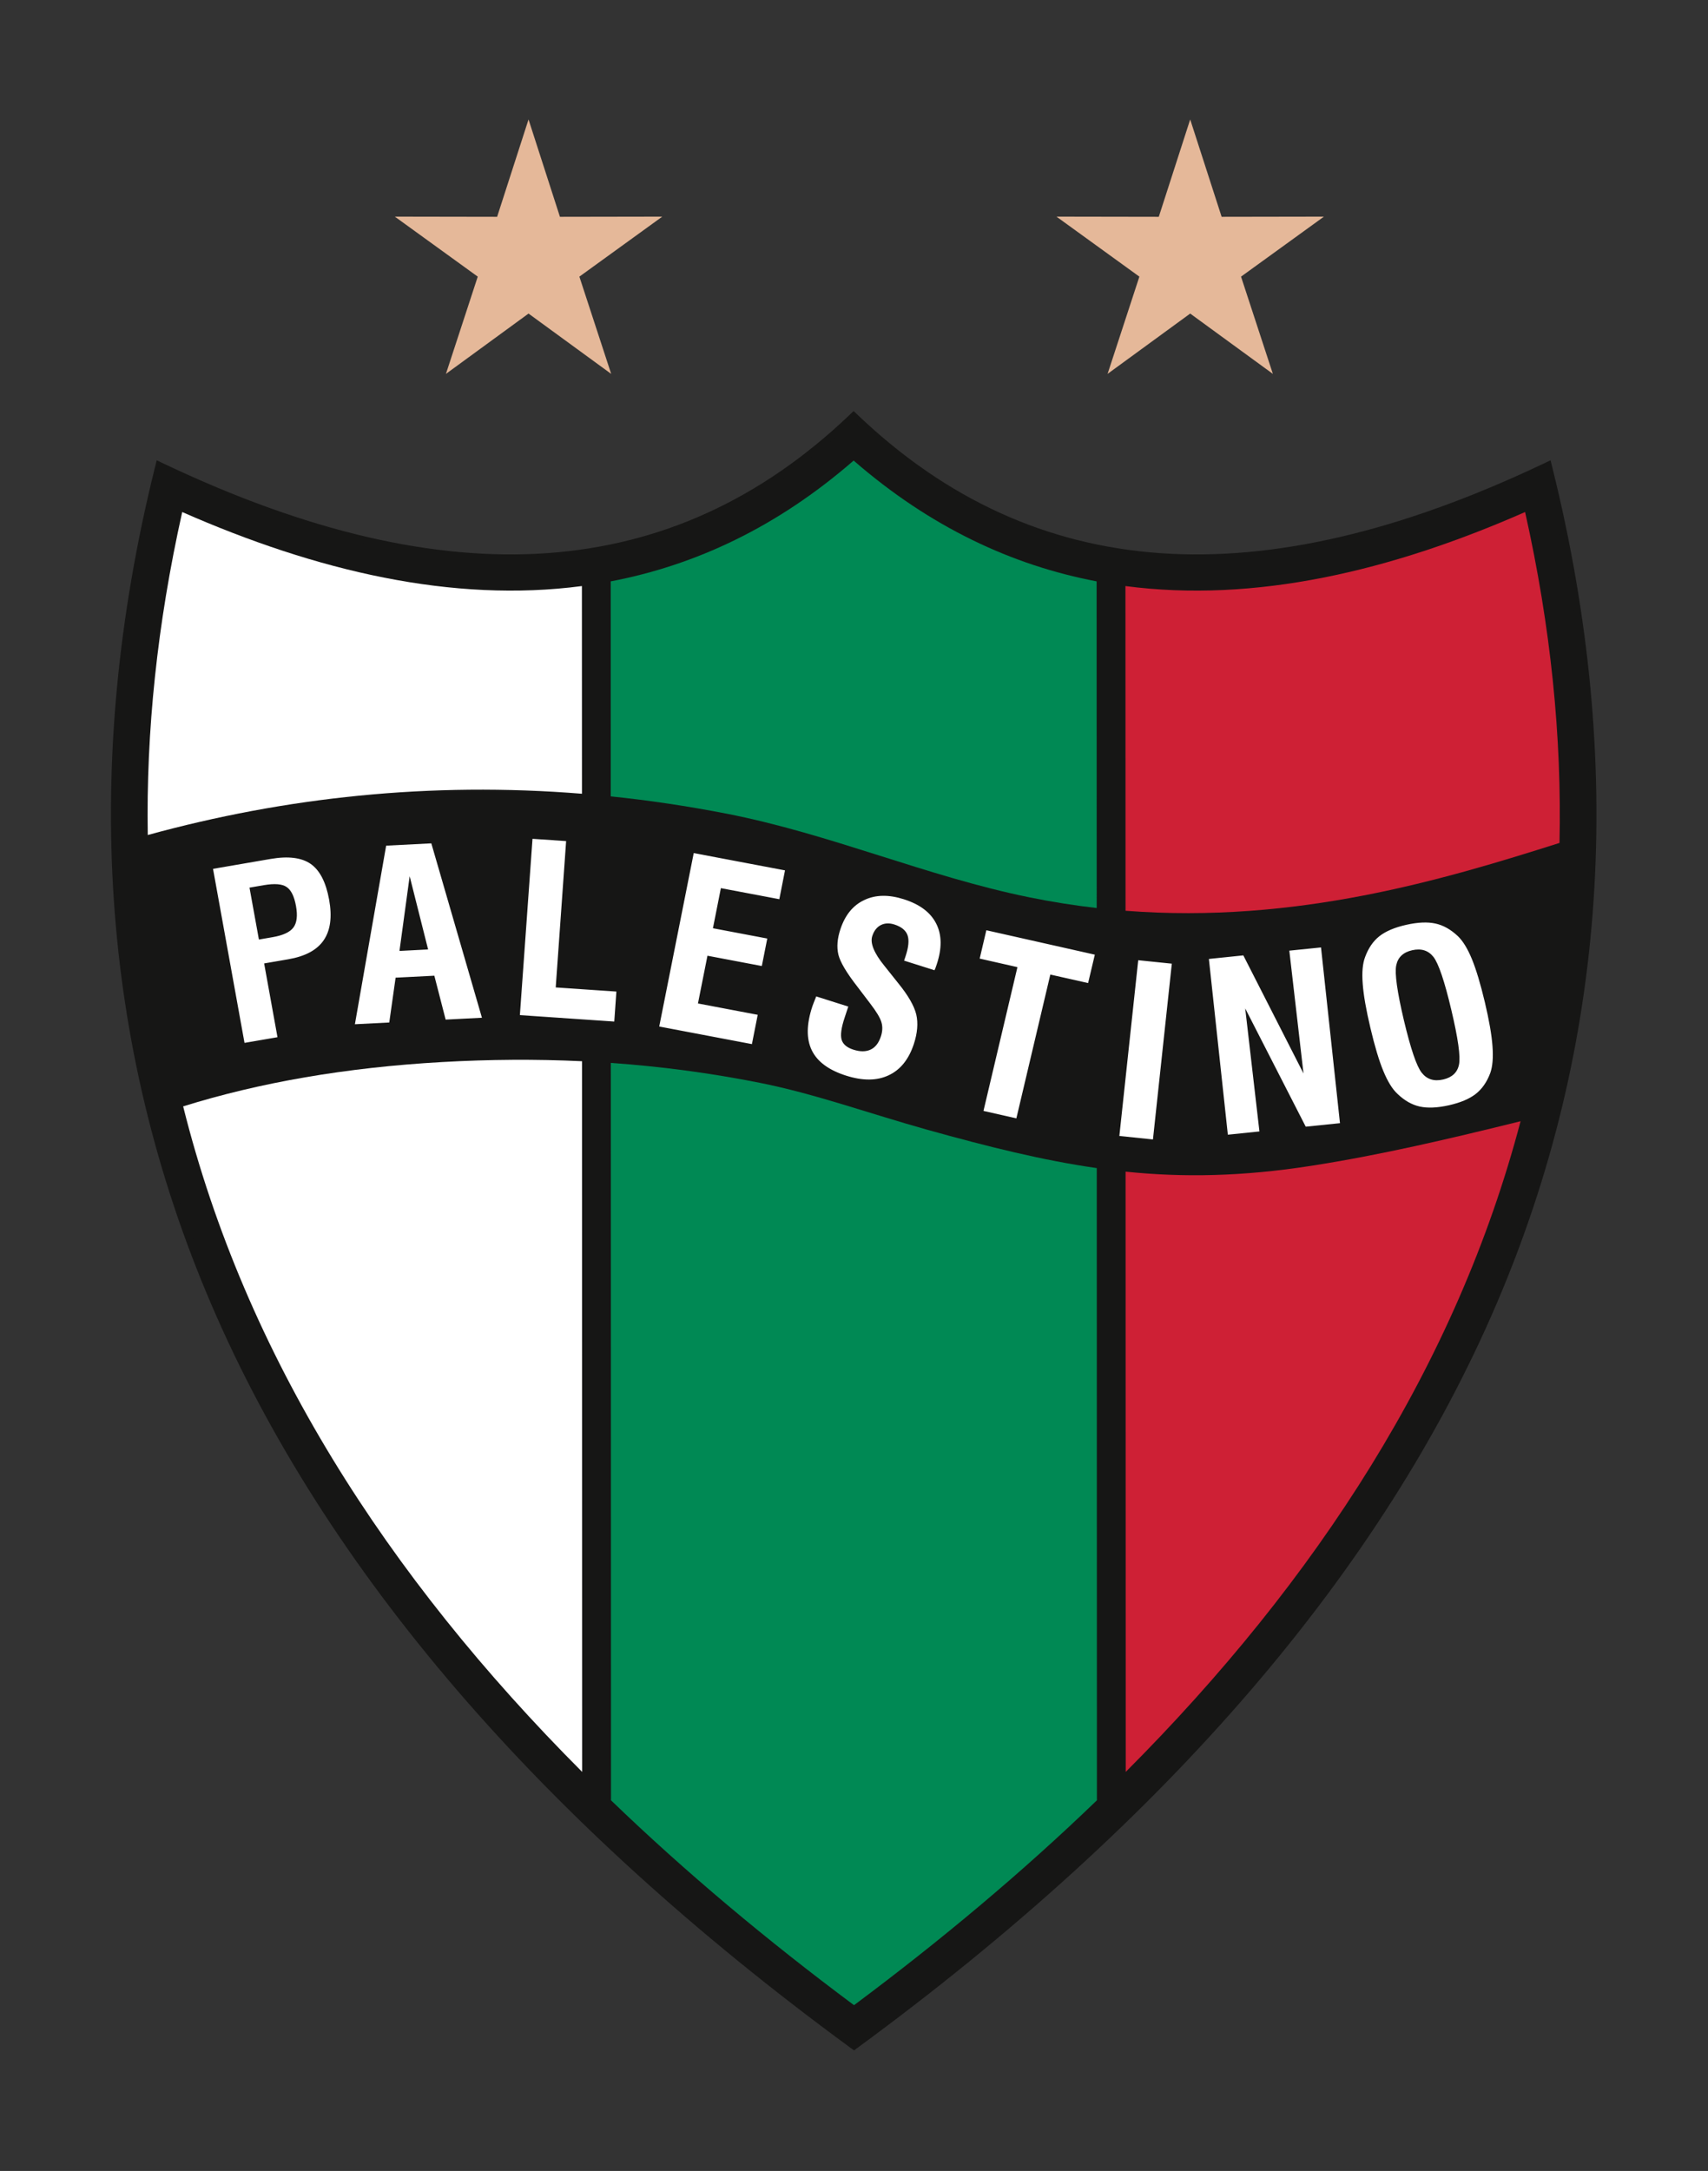
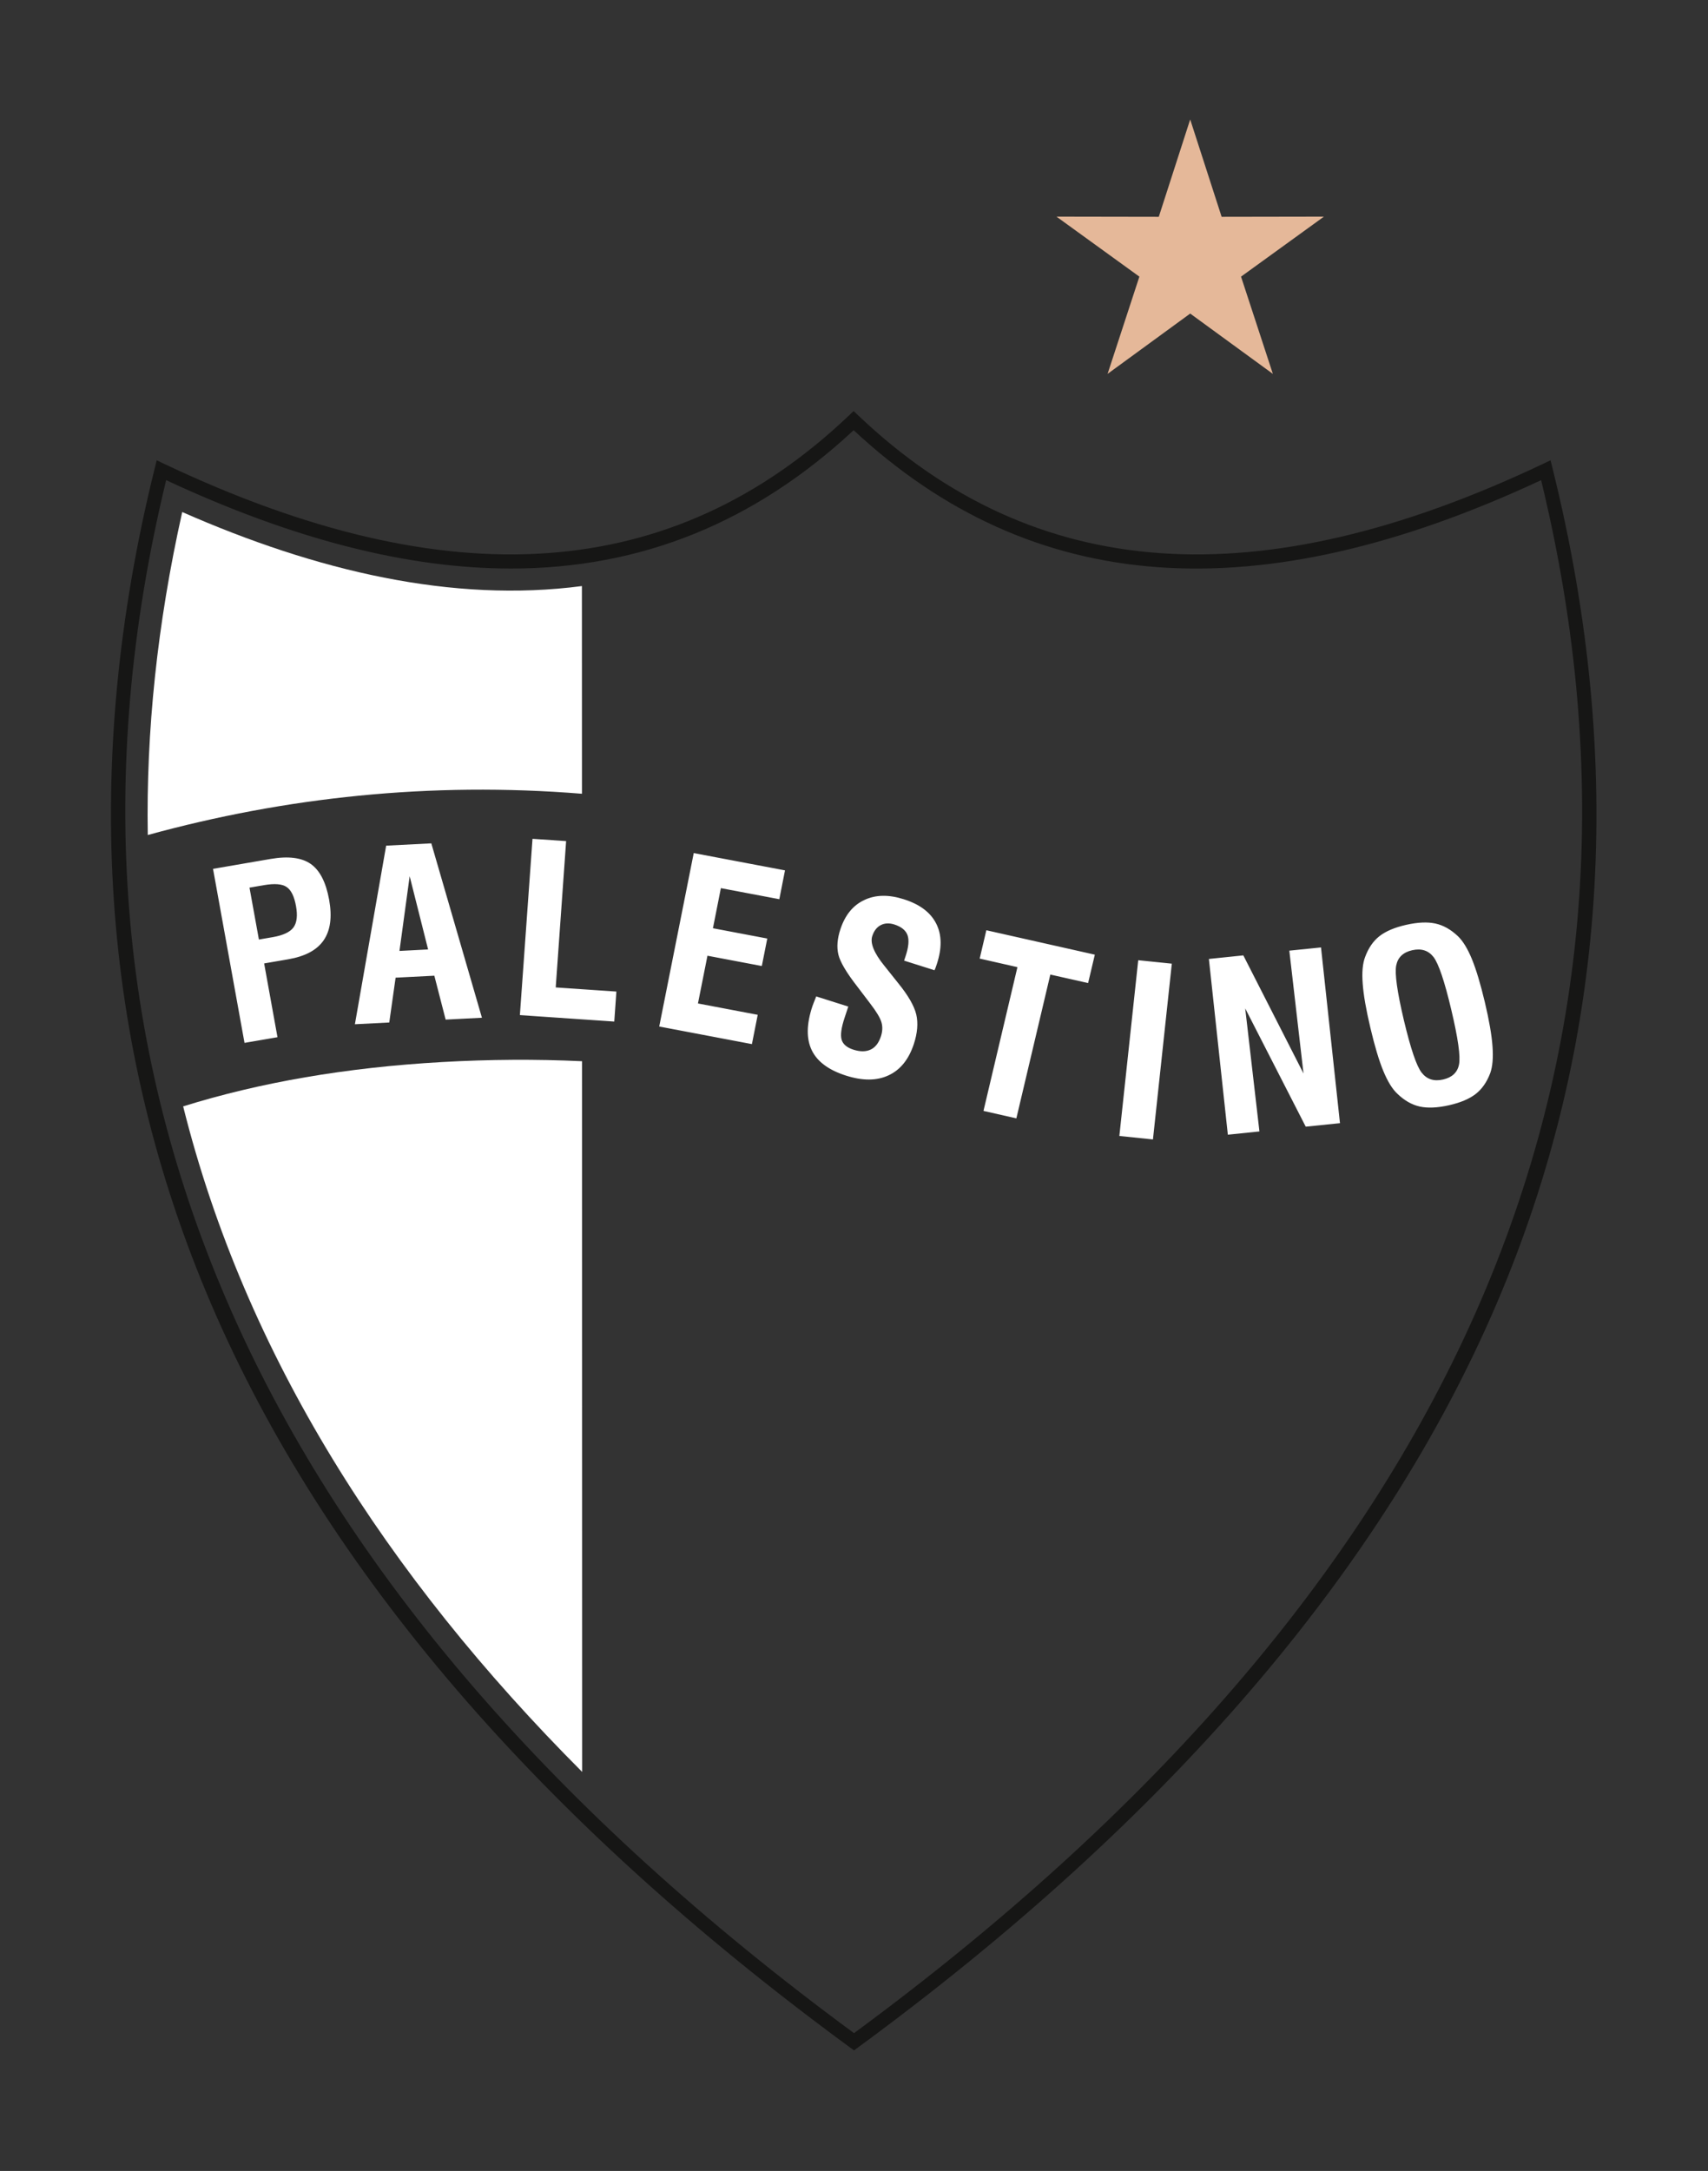
<svg xmlns="http://www.w3.org/2000/svg" id="Capa_1" x="0px" y="0px" viewBox="0 0 1080 1372" style="enable-background:new 0 0 1080 1372;" xml:space="preserve">
  <rect x="0" y="0" width="1080" height="1372" fill="#333333" stroke="none" />
  <style type="text/css">	.st0{fill:#161615;}	.st1{fill-rule:evenodd;clip-rule:evenodd;fill:#161615;}	.st2{fill-rule:evenodd;clip-rule:evenodd;fill:#CE2035;}	.st3{fill-rule:evenodd;clip-rule:evenodd;fill:#008954;}	.st4{fill-rule:evenodd;clip-rule:evenodd;fill:#FFFFFF;}	.st5{fill:#FFFFFF;}	.st6{fill-rule:evenodd;clip-rule:evenodd;fill:#E5B899;}</style>
  <g id="NUEVO">
    <g>
      <path class="st0" d="M540.01,1295.82l-2.6-1.91C341.46,1150.28,205.54,992.14,133.42,823.9   C63.44,660.65,51.46,483.08,97.79,296.12l1.29-5.22l4.86,2.3c179.85,85.25,321.41,75.26,432.79-30.54l3.03-2.88l3.03,2.88   c111.42,105.8,252.99,115.79,432.79,30.54l4.86-2.3l1.3,5.22c46.41,186.96,34.51,364.53-35.39,527.77   c-72.03,168.25-207.87,326.38-403.75,470.02L540.01,1295.82z M105.06,303.45C14.83,676,161.14,1006.17,540.01,1284.91   c378.71-278.72,524.85-608.89,434.47-981.46c-179.56,83.76-321.84,73.44-434.71-31.56c-62.67,58.32-134.45,87.42-216.65,87.42   C257.34,359.32,184.9,340.69,105.06,303.45z" />
-       <path class="st1" d="M540.01,1290.37C141.62,998.34,10.92,664.92,102.06,297.18c164.56,78,314.33,85.88,437.71-31.33   c123.43,117.2,273.19,109.33,437.71,31.33C1068.77,664.92,938.25,998.34,540.01,1290.37" />
-       <path class="st2" d="M711.82,1119.82C833.13,998.25,921.07,862.1,961.48,708.6c-44.17,10.93-88.41,21.36-132.63,28.21   c-43.47,6.75-80.67,7.41-117.12,3.65L711.82,1119.82z M986.1,532.72c1.5-66.7-5.44-136.37-21.76-209.12   c-85.02,37.39-170.89,57.53-252.7,46.78l0.06,205.2C819.79,583.95,913.11,555.86,986.1,532.72" />
-       <path class="st3" d="M386.35,1137.76c46.83,45.15,98.31,88.26,153.66,129.48c55.29-41.21,106.76-84.33,153.58-129.48l-0.09-399.55   c-34.15-4.88-68.43-13.43-107.43-24.3c-35.95-10.05-70.87-22.68-105.59-29.58c-31.42-6.24-62.78-10.38-94.24-12.59L386.35,1137.76   z M693.47,573.86l-0.06-206.44c-53.6-10.22-105.29-34.33-153.64-76.35c-48.33,42.01-99.99,66.13-153.6,76.35l0.02,135.88   c24.03,2.48,48.33,6.09,72.88,10.86c66.1,12.85,126.61,39.69,191.92,52.96C665.4,570.05,679.52,572.26,693.47,573.86" />
      <path class="st4" d="M115.81,699.21c39.36,157.33,128.48,296.56,252.31,420.61l-0.09-449.14c-29.26-1.39-58.62-1.16-88.31,0.51   C218.54,674.64,164.13,684.15,115.81,699.21 M115.22,323.6c-15.87,70.92-22.86,138.92-21.78,204.11   c86.72-23.82,178.48-33.82,274.55-26.07l-0.04-131.26C286.16,381.13,200.29,360.99,115.22,323.6" />
      <path class="st5" d="M866.54,649.65c-2.74-11.53-4.38-20.89-4.88-28.04c-0.55-7.17-0.03-12.73,1.51-16.76   c2.07-5.66,5.09-10.07,9.05-13.19c4.02-3.15,9.65-5.54,16.99-7.19c7.31-1.64,13.48-1.91,18.47-0.8c4.98,1.08,9.7,3.75,14.17,7.97   c3.2,3.07,6.15,7.89,8.88,14.52c2.71,6.64,5.42,15.69,8.16,27.17c2.7,11.44,4.34,20.75,4.84,27.88c0.53,7.18,0.06,12.77-1.4,16.91   c-2.13,5.67-5.16,10.06-9.16,13.2c-3.97,3.12-9.63,5.53-16.95,7.18c-7.34,1.65-13.5,1.91-18.51,0.81   c-4.98-1.12-9.65-3.78-14.04-7.99c-3.23-2.96-6.18-7.75-8.94-14.4C871.98,670.29,869.26,661.18,866.54,649.65 M887.72,644.87   c4.27,17.88,7.99,28.93,11.24,33.05c3.27,4.18,7.75,5.63,13.54,4.31c5.67-1.29,9.05-4.44,10.06-9.46   c1.03-5.02-0.6-16.55-4.89-34.65c-4.27-18.09-8.05-29.2-11.25-33.33c-3.23-4.11-7.68-5.55-13.4-4.28   c-5.78,1.3-9.13,4.51-10.16,9.59C881.82,615.17,883.45,626.79,887.72,644.87 M776.39,717.11L764.4,606.04l21.78-2.25l38.05,74.63   l-8.97-77.62l20.04-2.04l11.99,111.07l-21.65,2.21l-38.27-74.75l8.99,77.76L776.39,717.11z M707.79,717.91l11.93-111.07   l21.24,2.18l-11.93,111.09L707.79,717.91z M621.87,702.08l21.47-90.86l-23.87-5.41l4.21-17.91l68.6,15.43l-4.25,17.95l-23.89-5.38   l-21.48,90.89L621.87,702.08z M516.08,629.71l20.31,6.43l-2.27,6.85c-2.19,6.51-2.81,11.23-1.94,14.11   c0.87,2.91,3.38,4.98,7.48,6.29c4.3,1.36,7.9,1.33,10.85-0.07c2.96-1.37,5.11-4.15,6.49-8.31c1.04-3.17,1.17-6.12,0.36-8.9   c-0.77-2.77-3.18-6.76-7.2-12l-7.96-10.47c-6.95-8.91-10.96-15.68-12.1-20.43c-1.1-4.73-0.67-10.08,1.33-16.04   c2.97-8.93,7.99-15.07,15.11-18.38c7.09-3.37,15.41-3.52,24.92-0.49c10.11,3.2,16.93,8.3,20.52,15.41   c3.6,7.06,3.7,15.64,0.34,25.73c-0.34,1.01-0.58,1.77-0.8,2.31c-0.21,0.56-0.43,1.01-0.61,1.43l-19.24-6.08l0.96-2.85   c1.91-5.74,2.31-10.16,1.21-13.24c-1.11-3.08-3.9-5.32-8.32-6.75c-3.24-1.02-6.11-0.88-8.58,0.39c-2.47,1.27-4.28,3.54-5.37,6.87   c-1.5,4.42,1.04,10.72,7.55,18.76c0.08,0.09,0.14,0.14,0.18,0.21l8.71,10.93c6.24,7.68,10.02,14.23,11.35,19.69   c1.27,5.48,0.77,11.75-1.57,18.84c-3.23,9.66-8.52,16.21-15.94,19.64c-7.38,3.48-16.36,3.53-26.86,0.19   c-10.95-3.47-18.18-8.81-21.68-16c-3.51-7.21-3.4-16.48,0.37-27.8c0.42-1.19,1.16-3.14,2.27-5.83L516.08,629.71z M416.84,648.74   l21.82-109.61l57.71,10.93l-3.59,18.22l-36.96-6.99l-5.02,25.34l34.36,6.51l-3.45,17.37L447.34,604l-6.01,30.17l37.79,7.17   l-3.67,18.52L416.84,648.74z M328.73,641.53l7.98-111.41l21.26,1.44l-6.58,92.48l38.36,2.61l-1.34,18.96L328.73,641.53z    M224.41,647.31l19.76-112.87l28.56-1.45l32.01,110.21l-22.95,1.17l-7.15-27.74l-24.49,1.24l-4.01,28.33L224.41,647.31z    M252.59,600.97l18.11-0.93l-11.66-46.28L252.59,600.97z M163.71,593.77l8.75-1.51c6.54-1.13,10.9-3.17,13.09-6.12   c2.17-2.96,2.72-7.45,1.62-13.5c-1.1-6.12-3.06-10.13-5.92-12.06c-2.83-1.96-7.65-2.33-14.4-1.17l-9.09,1.56L163.71,593.77z    M154.61,659.08L134.7,549.1l36.46-6.27c11.1-1.91,19.56-0.84,25.31,3.16c5.74,4.01,9.62,11.53,11.64,22.59   c1.97,10.88,0.83,19.37-3.41,25.59c-4.22,6.22-11.7,10.23-22.4,12.07l-15.28,2.63l8.44,46.62L154.61,659.08z" />
-       <polygon class="st6" points="334.2,75.49 354.06,137.02 418.77,136.91 366.35,174.83 386.46,236.29 334.2,198.17 281.97,236.29    302.09,174.83 249.66,136.91 314.34,137.02   " />
      <polygon class="st6" points="752.58,75.49 772.46,137.02 837.15,136.91 784.73,174.83 804.86,236.29 752.58,198.17 700.34,236.29    720.45,174.83 668.03,136.91 732.72,137.02   " />
    </g>
  </g>
</svg>